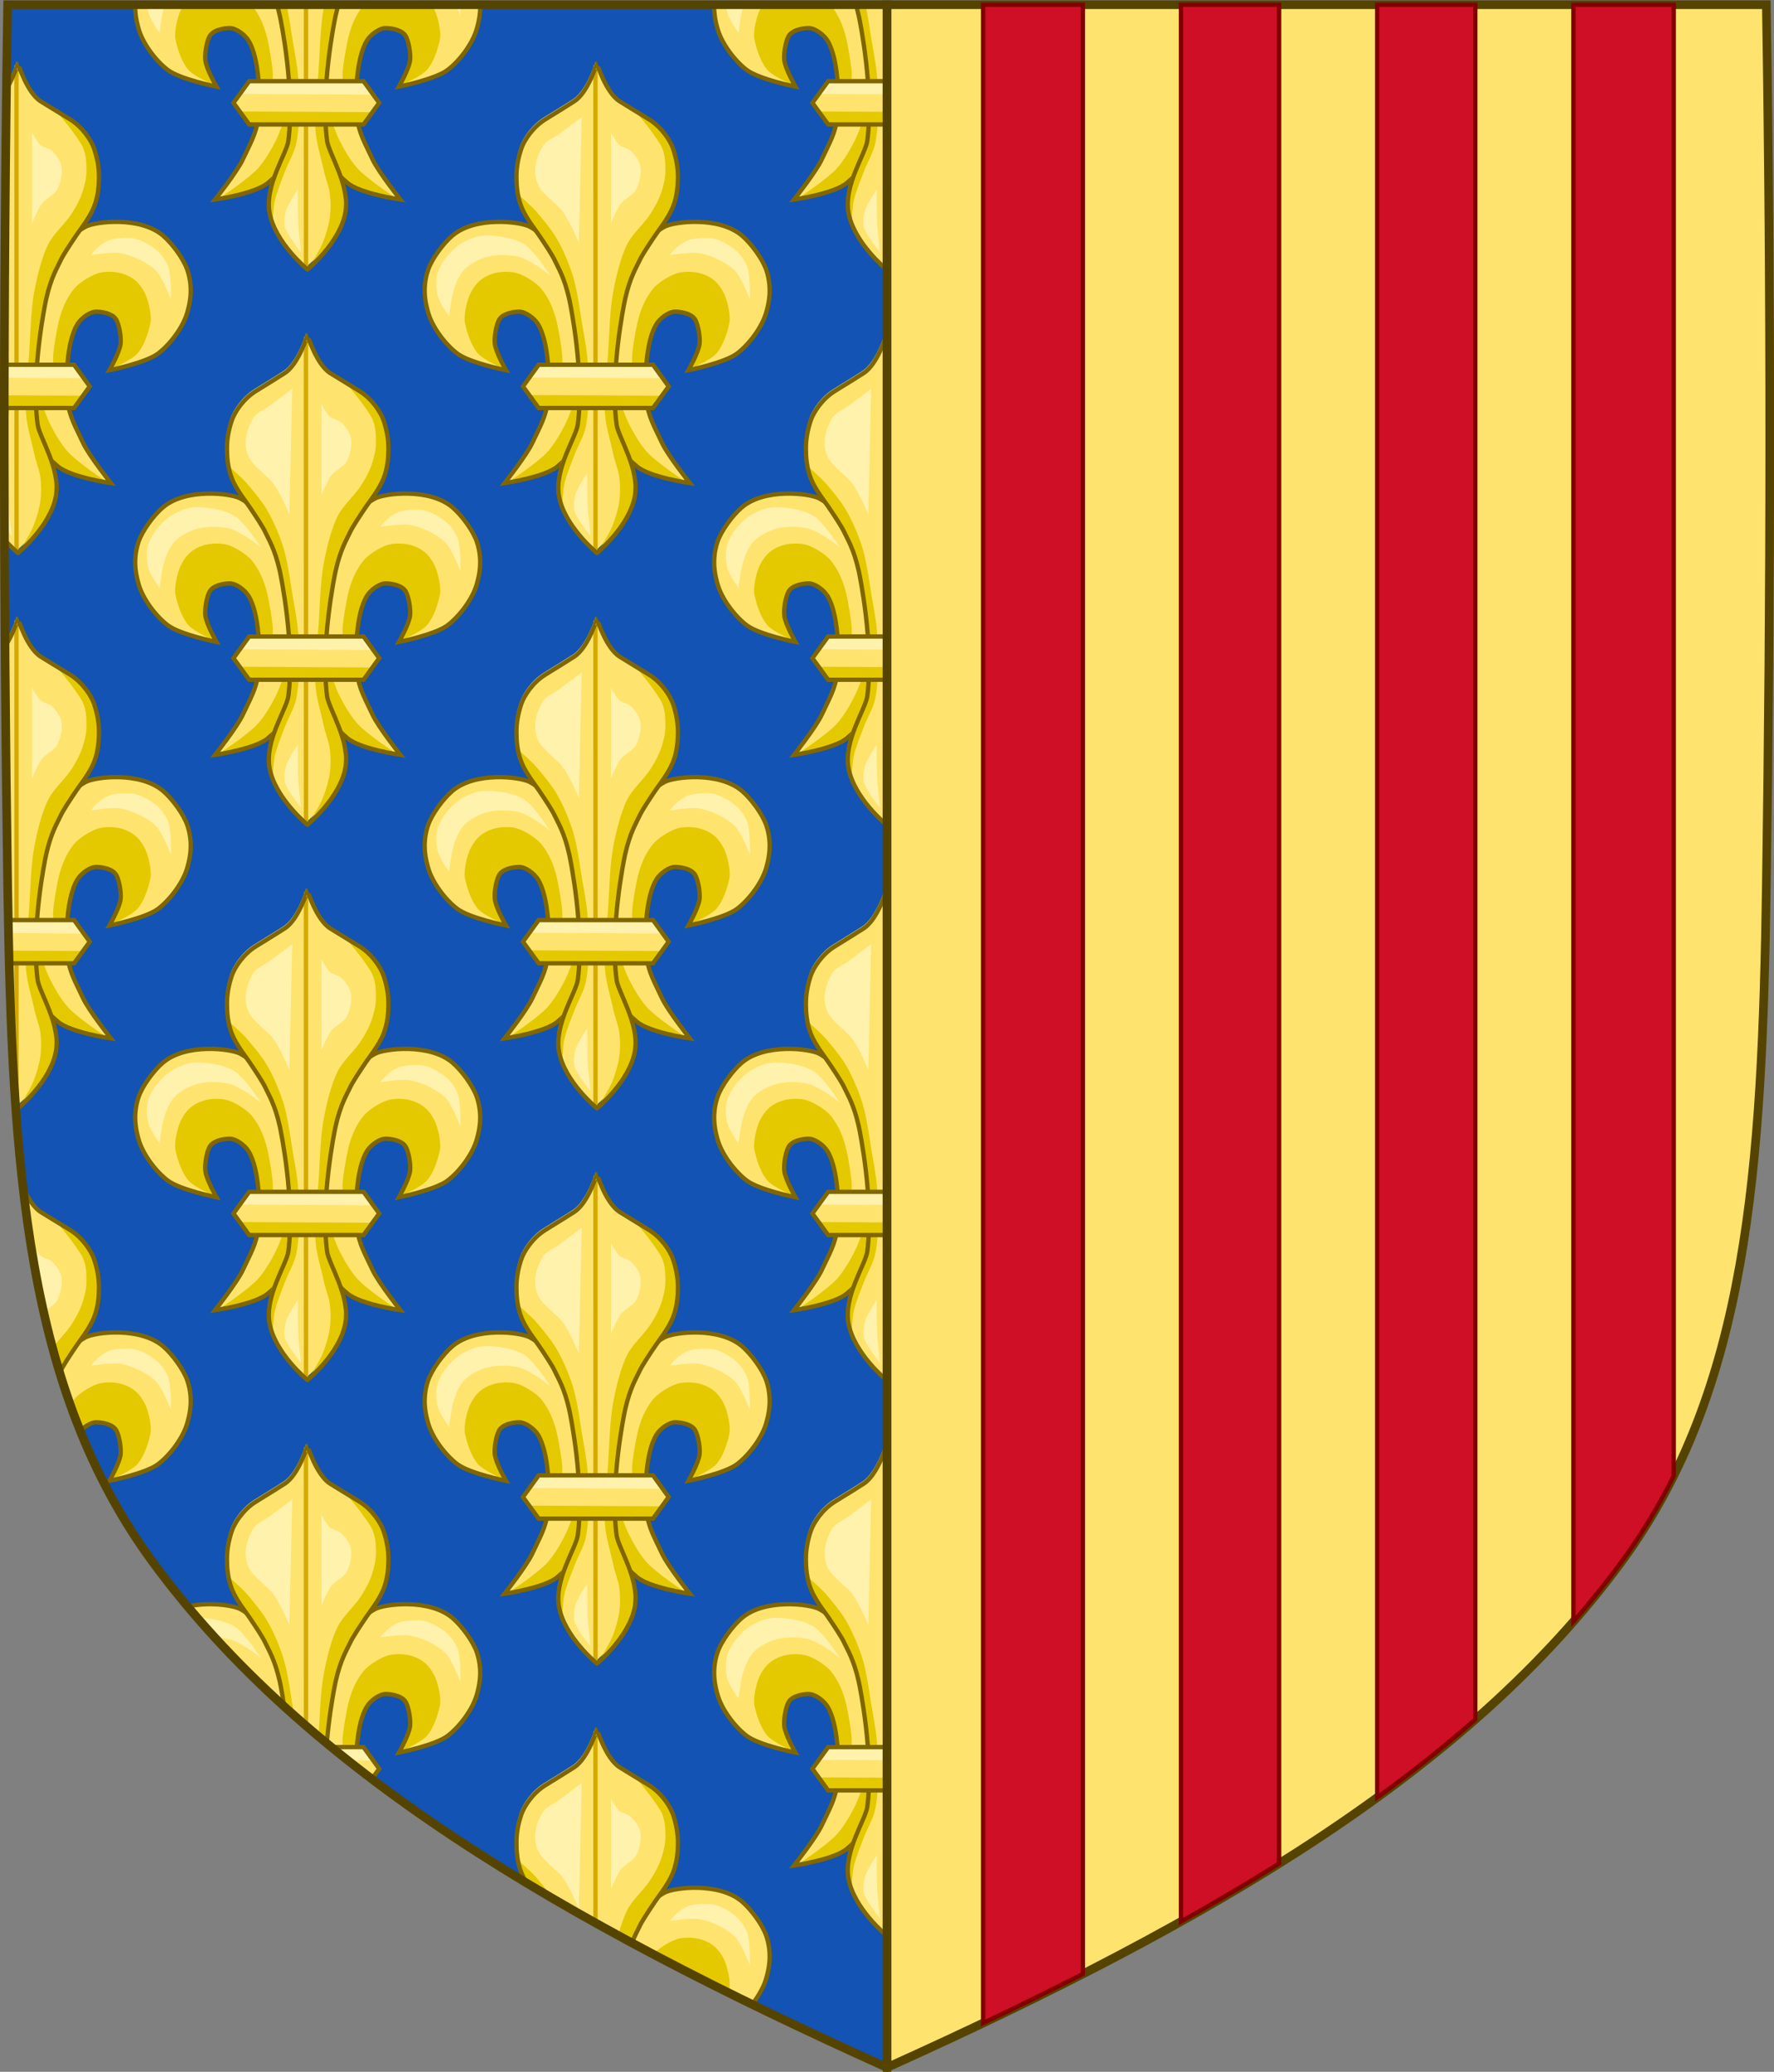
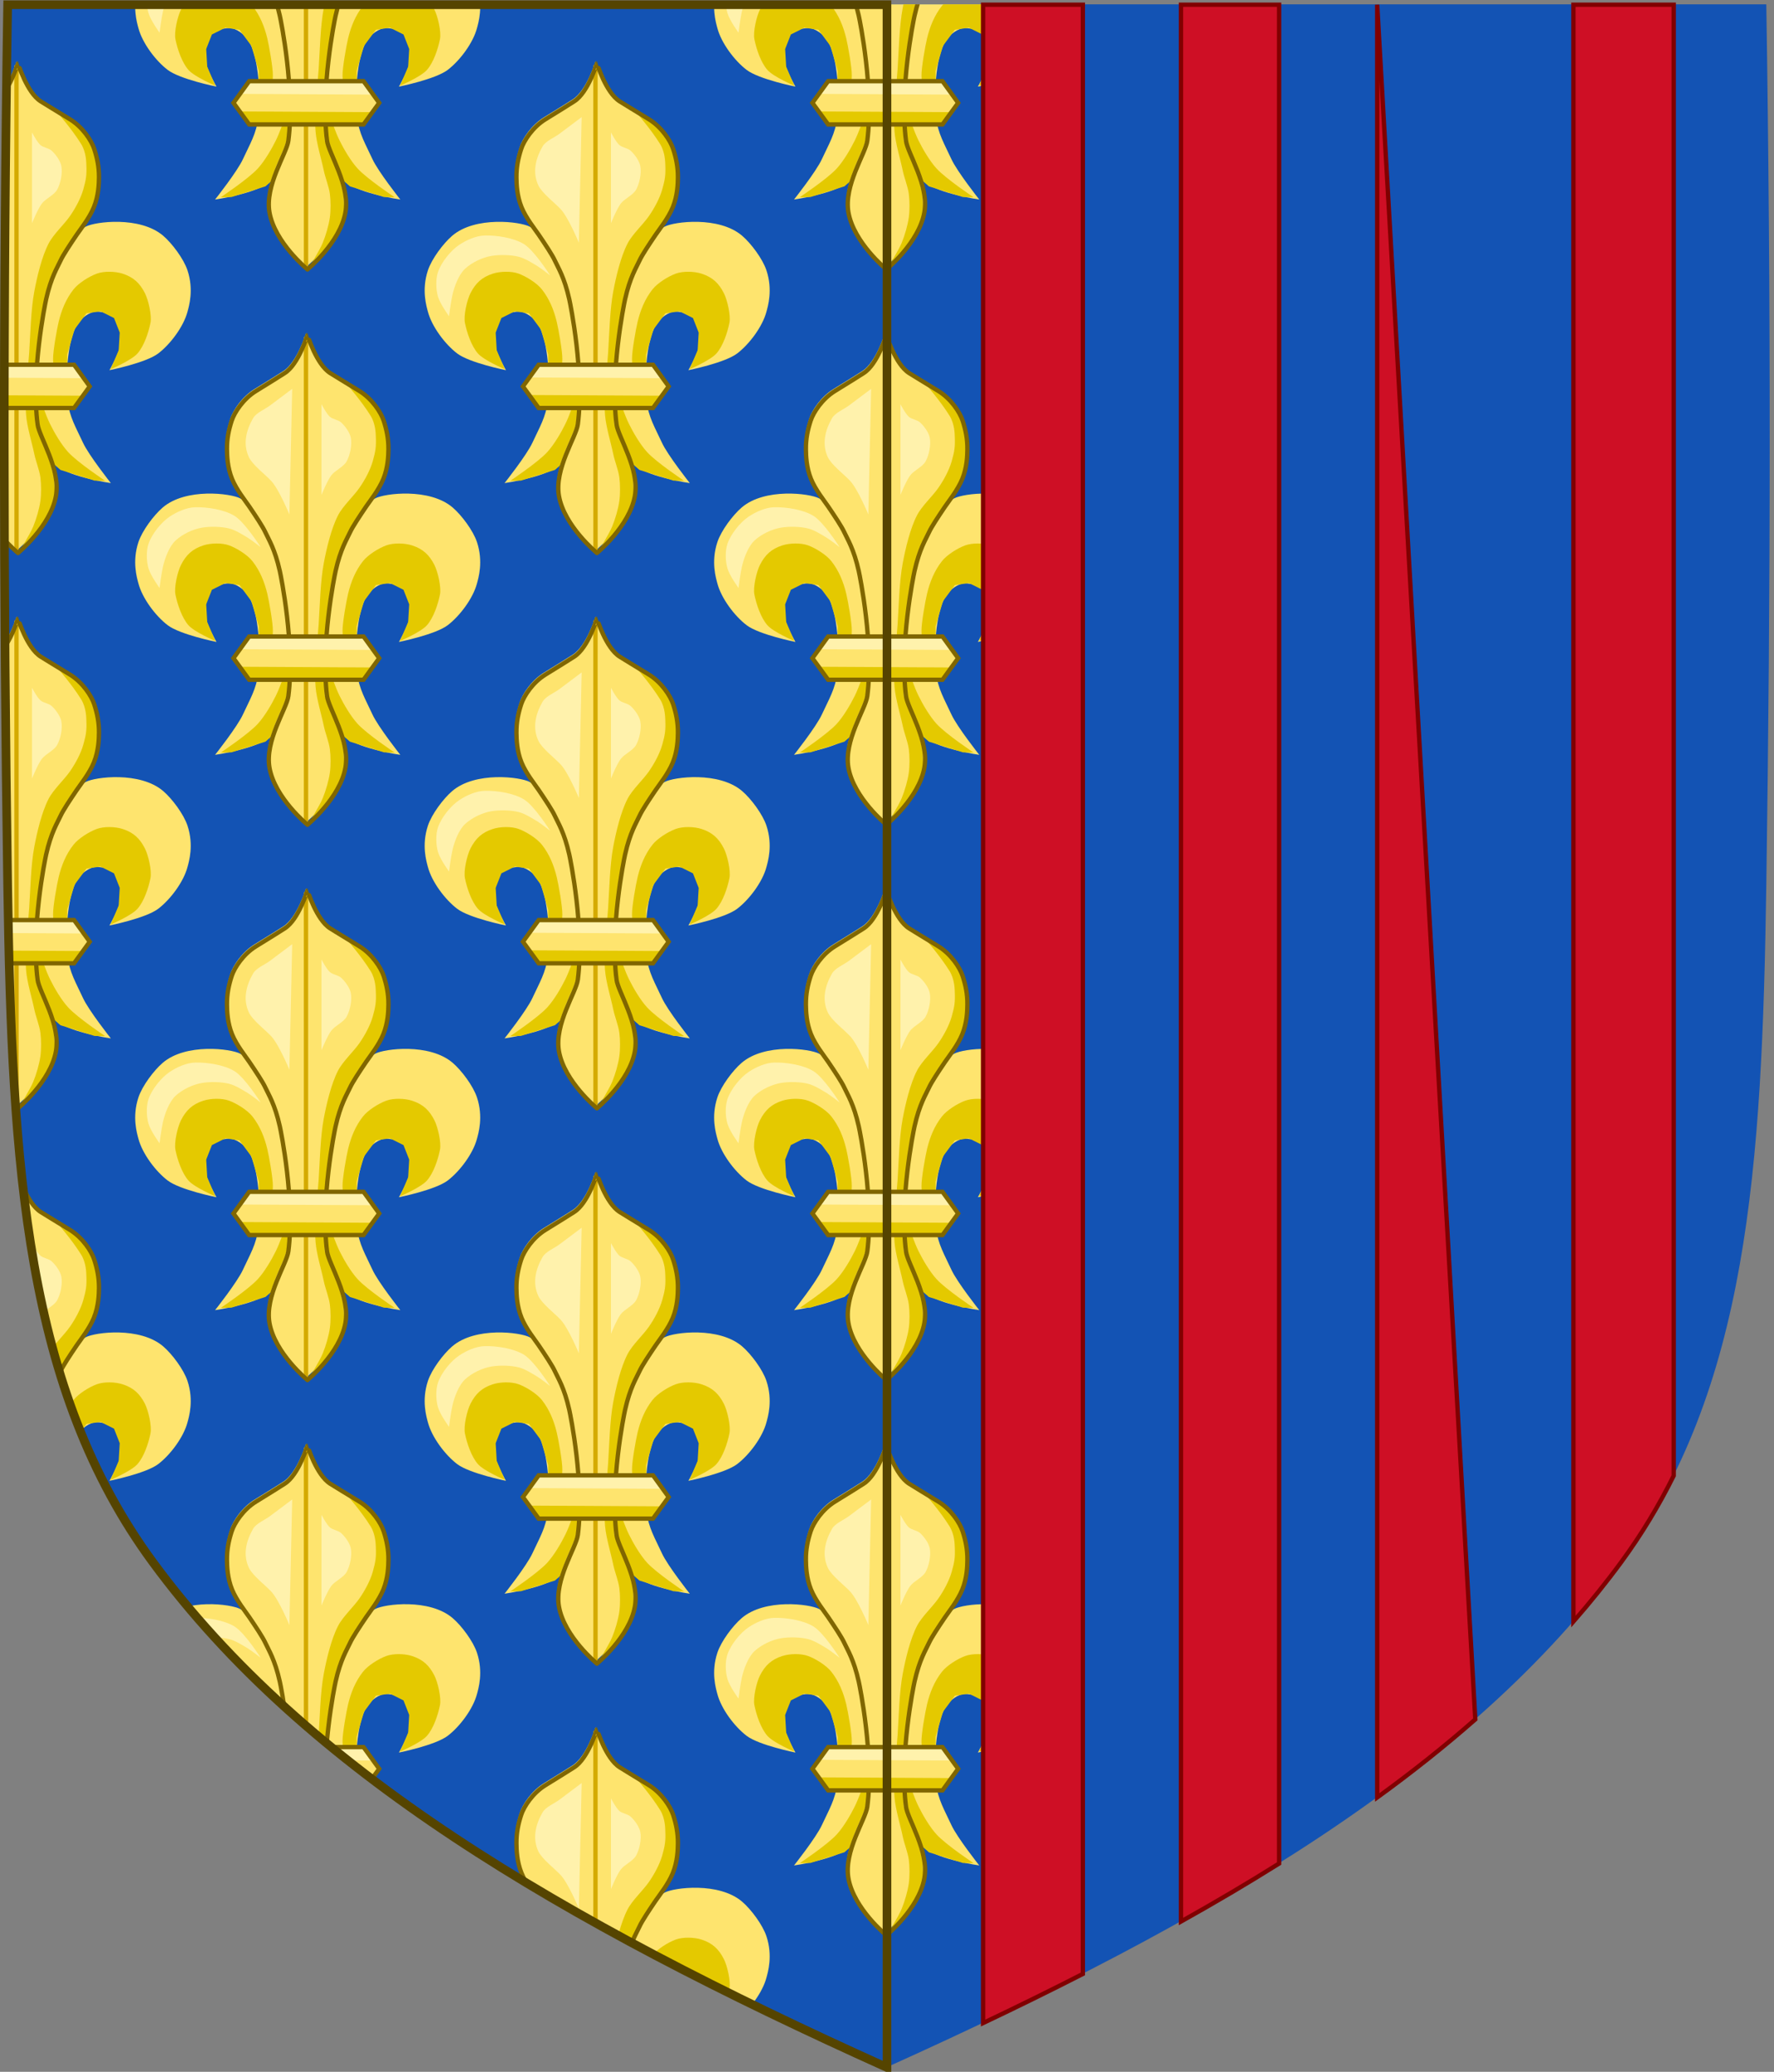
<svg xmlns="http://www.w3.org/2000/svg" xmlns:xlink="http://www.w3.org/1999/xlink" version="1.1" width="409.629" height="478.406" id="svg3240">
  <rect width="100%" height="100%" fill="#808080" stroke="none" />
  <defs id="defs3242">
    <clipPath id="clipPath12150" clipPathUnits="userSpaceOnUse">
      <use height="100%" width="100%" transform="translate(533.158,199.776)" id="use12152" xlink:href="#path7014-6-7-28-3-7-9" y="0" x="0" />
    </clipPath>
  </defs>
  <g transform="translate(-92.529,-25.312)" id="layer1">
    <path d="m 94.298,26.317 c -1.076,67.808 -1.012,135.625 0,203.431 0.975,65.329 4.234,116.31 33.501,156.172 35.255,48.019 93.988,82.671 169.54,116.716 75.551,-34.045 134.285,-68.698 169.54,-116.716 29.267,-39.863 32.526,-90.843 33.501,-156.172 1.012,-67.806 1.076,-135.623 0,-203.431 l -406.082,0 z" id="path7014-6-7-28-3-7-9" style="fill:#1353b4;fill-opacity:1;stroke:none;display:inline" />
    <g clip-path="url(#clipPath12150)" transform="translate(-533.158,-199.776)" id="g12449">
      <g id="g12220" transform="matrix(1.364,0,0,1.364,-228.084,-207.326)">
        <use style="display:inline" x="0" y="0" xlink:href="#g11821" id="use11839" transform="matrix(-1,0,0,1,1356.043,2.7978095e-8)" width="100%" height="100%" />
        <g style="display:inline" id="g11821" transform="translate(-14.662,-3.0279781e-6)">
          <path style="display:inline;opacity:1;vector-effect:none;fill:#fee46e;fill-opacity:1;stroke:none;stroke-width:0.503;stroke-linecap:butt;stroke-linejoin:miter;stroke-miterlimit:4;stroke-dasharray:none;stroke-dashoffset:0;stroke-opacity:1" id="path11823" d="m 701.049,336.875 c -0.369,-3.467 -0.172,-10.006 1.652,-12.978 0.616,-1.004 2.126,-2.173 3.303,-2.124 1.16,0.049 2.756,0.392 3.303,1.416 0.502,0.939 0.827,2.954 0.708,4.011 -0.166,1.469 -1.888,4.483 -1.888,4.483 0,0 6.17,-1.238 8.259,-2.832 2.066,-1.576 4.297,-4.565 4.955,-7.079 0.226,-0.863 1.108,-3.652 -0.006,-6.998 -0.647,-1.942 -2.591,-4.541 -4.097,-5.837 -3.93,-3.383 -11.562,-2.399 -13.123,-1.558 -2.064,1.112 -4.58,3.477 -5.427,5.663 -0.658,1.697 -2.025,6.706 -2.36,8.495 -0.682,3.651 -0.88,5.028 -1.18,8.731 -0.206,2.541 -0.773,4.823 -0.236,7.315 0.289,1.343 0.65,4.424 1.435,6.453 0.789,2.04 2.003,3.026 3.048,3.929 2.135,1.844 8.967,2.832 8.967,2.832 0,0 -3.753,-4.735 -4.719,-6.843 -1.147,-2.503 -2.304,-4.341 -2.596,-7.079 z" />
          <path d="m 707.395,350.409 -1.8,-0.029 -5.764,-1.812 -6.917,-6.094 1.856,-10.901 c 0,0 2,6.573 3.295,9.204 0.752,1.527 1.921,3.515 3.068,4.773 1.604,1.759 6.262,4.858 6.262,4.858 z" id="path6917-9-7-7-1-2-7-0" style="fill:#e4c900;fill-opacity:1;fill-rule:evenodd;stroke:none" />
          <path d="m 708.318,331.523 c 0,0 3.509,-1.48 4.555,-2.67 1.115,-1.269 1.862,-3.528 2.199,-5.183 0.254,-1.247 -0.365,-3.892 -0.942,-5.026 -0.872,-1.713 -1.941,-2.704 -3.769,-3.298 -1.255,-0.408 -3.161,-0.46 -4.398,0 -1.284,0.478 -3.08,1.593 -3.926,2.67 -1.276,1.624 -2.028,3.49 -2.513,5.497 -0.299,1.237 -0.969,5.01 -0.942,6.282 0.024,1.132 0.157,4.712 0.157,4.712 l 2.356,3.926 0.059,-0.179 -0.176,-6.511 v -2.728 l 1.232,-4.224 2.024,-2.728 2.376,-0.352 2.288,1.144 0.968,2.464 -0.176,2.992 -1.369,3.211 z" id="path6919-8-8-2-1-2-1-21" style="display:inline;fill:#e4c900;fill-opacity:1;fill-rule:evenodd;stroke:none;stroke-width:1" />
-           <path d="m 701.049,336.875 c -0.369,-3.467 -0.172,-10.006 1.652,-12.978 0.616,-1.004 2.126,-2.173 3.303,-2.124 1.16,0.049 2.756,0.392 3.303,1.416 0.502,0.939 0.827,2.954 0.708,4.011 -0.166,1.469 -1.888,4.483 -1.888,4.483 0,0 6.17,-1.238 8.259,-2.832 2.066,-1.576 4.297,-4.565 4.955,-7.079 0.226,-0.863 1.108,-3.652 -0.006,-6.998 -0.647,-1.942 -2.591,-4.541 -4.097,-5.837 -3.93,-3.383 -11.562,-2.399 -13.123,-1.558 -2.064,1.112 -4.58,3.477 -5.427,5.663 -0.658,1.697 -2.025,6.706 -2.36,8.495 -0.682,3.651 -0.88,5.028 -1.18,8.731 -0.206,2.541 -0.773,4.823 -0.236,7.315 0.289,1.343 0.65,4.424 1.435,6.453 0.789,2.04 2.003,3.026 3.048,3.929 2.135,1.844 8.967,2.832 8.967,2.832 0,0 -3.753,-4.735 -4.719,-6.843 -1.147,-2.503 -2.304,-4.341 -2.596,-7.079 z" id="path6927-4-1-2-0-0-7-6" style="display:inline;fill:none;stroke:#806600;stroke-width:0.733;stroke-linecap:butt;stroke-linejoin:miter;stroke-miterlimit:4;stroke-dasharray:none;stroke-opacity:1" />
        </g>
        <path style="fill:#fff2ac;fill-opacity:1;fill-rule:evenodd;stroke:none" id="path6929-8-5-60-8-0-23-5" d="m 652.942,322.549 c 0,0 0.305,-2.418 0.575,-3.596 0.332,-1.449 1.063,-3.454 2.158,-4.459 1.157,-1.062 2.91,-1.897 4.459,-2.158 1.362,-0.23 3.263,-0.195 4.603,0.144 1.029,0.26 2.259,1.029 3.165,1.582 0.685,0.418 2.158,1.582 2.158,1.582 0,0 -2.677,-4.245 -4.459,-5.322 -1.738,-1.051 -4.586,-1.491 -6.617,-1.438 -1.476,0.038 -3.086,0.765 -4.315,1.582 -1.459,0.97 -3.026,2.946 -3.596,4.603 -0.407,1.183 -0.357,2.972 0,4.171 0.383,1.285 1.87,3.308 1.87,3.308 z" />
-         <path style="fill:#fff2ac;fill-opacity:1;fill-rule:evenodd;stroke:none" id="path6931-5-3-3-5-8-98-1" d="m 690.341,312.192 c 0,0 3.655,-0.603 5.178,-0.288 1.89,0.391 4.373,1.528 5.754,2.877 1.187,1.16 2.589,4.891 2.589,4.891 0,0 0.116,-3.915 -0.432,-5.466 -0.331,-0.937 -1.113,-2.09 -1.87,-2.733 -1.162,-0.988 -3.078,-2.136 -4.603,-2.158 -0.801,-0.011 -2.634,-0.052 -3.72,0.445 -1.849,0.846 -2.897,2.432 -2.897,2.432 z" />
        <g style="stroke-width:0.783;stroke-miterlimit:4;stroke-dasharray:none" id="g6935-8-5-9-3-1-8-9" transform="matrix(0.642,0,0,0.642,350.318,-186.043)">
          <path style="display:inline;fill:#fee46e;fill-opacity:1;fill-rule:evenodd;stroke:none" id="path6937-3-4-49-7-7-07-9" d="m 510,854 c 0,0 8.581,-7.038 10,-15 1.277,-7.162 -4.41,-15.552 -4.841,-18.925 -1.724,-13.492 1.929,-31.467 2.259,-32.936 1.308,-5.836 2.954,-8.333 3.83,-10.244 0.631,-1.376 2.433,-4.111 4.236,-6.763 1.034,-1.522 3.338,-4.355 4.511,-7.237 1.244,-3.054 1.329,-6.163 1.347,-7.823 0.031,-2.826 -0.503,-5.231 -1.253,-7.532 -0.713,-2.188 -3.037,-5.768 -6.404,-7.826 -3.63,-2.218 -6.565,-4.002 -7.682,-4.708 C 512.314,732.673 510.044,725 510,725 c -0.043,0 -2.314,7.673 -6.003,10.006 -1.117,0.706 -3.918,2.49 -7.548,4.708 -3.367,2.058 -5.691,5.638 -6.404,7.826 -0.75,2.301 -1.284,4.706 -1.253,7.532 0.018,1.66 0.103,4.769 1.347,7.823 1.173,2.882 3.477,5.715 4.511,7.237 1.802,2.652 3.605,5.388 4.236,6.763 0.876,1.911 2.522,4.408 3.83,10.244 0.329,1.469 3.982,19.444 2.259,32.936 C 504.544,823.448 498.723,831.838 500,839 c 1.419,7.962 10,15 10,15 z" />
          <path style="fill:none;stroke:#d4aa00;stroke-width:1.141;stroke-linecap:butt;stroke-linejoin:miter;stroke-miterlimit:4;stroke-dasharray:none;stroke-opacity:1" id="path6939-0-3-6-9-6-5-7" d="M 510,854 509.989,726.045" />
        </g>
        <path style="fill:#e4c900;fill-opacity:1;fill-rule:evenodd;stroke:none" id="path6941-6-6-5-6-7-2-9" d="m 678.146,362.461 4.495,-5.013 1.729,-3.285 -0.346,-4.495 -1.21,-4.668 -1.902,-4.149 v -6.742 l 0.692,-6.742 0.864,-7.434 1.902,-5.878 3.112,-4.322 2.593,-4.495 1.037,-2.42 0.519,-4.322 -0.692,-4.149 -2.189,-3.507 -4.208,-2.889 c 0,0 2.493,2.803 4.128,5.438 0.878,1.415 0.867,3.151 0.885,3.551 0.078,1.71 -0.052,2.502 -0.519,4.149 -0.431,1.523 -1.345,3.194 -2.247,4.495 -1.011,1.458 -2.819,3.09 -3.63,4.668 -1.164,2.262 -1.949,5.626 -2.42,8.125 -0.578,3.069 -0.658,7.257 -0.864,10.373 -0.209,3.161 -0.769,7.388 -0.519,10.546 0.159,2.008 1.028,4.823 1.383,6.569 0.246,1.208 0.88,2.753 1.037,3.976 0.152,1.183 0.162,2.794 0,3.976 -0.183,1.334 -0.696,3.077 -1.21,4.322 -0.567,1.373 -2.42,4.322 -2.42,4.322 z" />
-         <path style="fill:#e4c900;fill-opacity:1;fill-rule:evenodd;stroke:none" id="path6943-2-5-1-3-1-58-0" d="m 672.095,354.855 c 0,0 0.105,-2.683 0.346,-3.803 0.334,-1.556 1.169,-3.524 1.729,-5.013 0.532,-1.415 1.588,-3.189 1.902,-4.668 0.689,-3.249 0.539,-7.749 0.346,-11.064 -0.144,-2.46 -0.864,-5.685 -1.21,-8.125 -0.272,-1.917 -0.782,-4.902 -1.383,-6.742 -0.642,-1.963 -1.692,-4.47 -2.766,-6.234 -0.912,-1.499 -2.148,-2.974 -3.285,-4.312 -0.879,-1.034 -3.285,-3.112 -3.285,-3.112 l 0.334,0.126 0.397,1.852 1.587,2.645 1.587,2.91 2.645,4.1 1.719,4.365 0.926,4.629 0.794,6.349 0.397,6.349 v 5.952 l -1.455,3.042 -1.719,4.629 -0.529,3.836 z" />
        <path style="display:inline;fill:none;stroke:#806600;stroke-width:0.733;stroke-linecap:butt;stroke-linejoin:miter;stroke-miterlimit:4;stroke-dasharray:none;stroke-opacity:1" id="path6945-2-9-3-1-4-7-6" d="m 677.979,362.628 c 0,0 5.513,-4.522 6.425,-9.637 0.82,-4.602 -2.833,-9.991 -3.11,-12.159 -1.107,-8.668 1.24,-20.216 1.451,-21.16 0.84,-3.75 1.898,-5.354 2.461,-6.582 0.405,-0.884 1.563,-2.641 2.721,-4.345 0.665,-0.978 2.144,-2.798 2.898,-4.649 0.799,-1.962 0.854,-3.96 0.865,-5.026 0.02,-1.816 -0.323,-3.361 -0.805,-4.839 -0.458,-1.405 -1.951,-3.706 -4.114,-5.028 -2.332,-1.425 -4.218,-2.571 -4.935,-3.025 -2.37,-1.499 -3.829,-6.429 -3.857,-6.429 -0.028,0 -1.487,4.93 -3.857,6.429 -0.717,0.454 -2.517,1.6 -4.849,3.025 -2.163,1.322 -3.656,3.622 -4.114,5.028 -0.482,1.479 -0.825,3.023 -0.805,4.839 0.012,1.066 0.066,3.064 0.865,5.026 0.754,1.851 2.234,3.672 2.898,4.649 1.158,1.704 2.316,3.461 2.721,4.345 0.563,1.228 1.621,2.832 2.461,6.582 0.212,0.944 2.559,12.492 1.451,21.16 -0.277,2.167 -4.017,7.557 -3.196,12.159 0.912,5.116 6.425,9.637 6.425,9.637 z" />
        <path style="fill:#fff2ac;fill-opacity:1;fill-rule:evenodd;stroke:none" id="path6947-5-5-2-5-8-44-5" d="m 674.922,310.104 0.473,-21.263 c 0,0 -2.646,1.985 -3.78,2.835 -0.851,0.638 -2.305,1.205 -2.835,2.126 -1.21,2.103 -1.742,4.42 -0.709,6.615 0.611,1.299 2.806,2.963 3.78,4.016 1.314,1.42 3.071,5.67 3.071,5.67 z" />
        <path style="fill:#fff2ac;fill-opacity:1;fill-rule:evenodd;stroke:none" id="path6949-2-4-6-8-1-17-17" d="m 680.356,306.796 v -15.357 c 0,0 0.843,1.619 1.418,2.126 0.475,0.42 1.419,0.52 1.89,0.945 0.686,0.619 1.474,1.692 1.654,2.599 0.238,1.2 -0.118,2.945 -0.709,4.016 -0.509,0.923 -1.963,1.523 -2.599,2.363 -0.67,0.884 -1.654,3.308 -1.654,3.308 z" />
-         <path style="fill:#fff2ac;fill-opacity:1;fill-rule:evenodd;stroke:none" id="path6951-2-9-9-0-8-84-9" d="m 676.492,355.938 c -0.197,-2.047 -0.152,-6.852 -0.152,-6.852 0,0 -1.747,2.584 -2.04,3.753 -0.155,0.619 -0.309,1.957 -0.149,2.575 0.366,1.413 2.751,4.312 2.751,4.312 0,0 -0.319,-2.847 -0.41,-3.789 z" />
        <g style="stroke-width:0.783;stroke-miterlimit:4;stroke-dasharray:none" id="g6955-7-1-0-9-5-1-7" transform="matrix(0.642,0,0,0.642,360.224,-192.235)">
          <g style="stroke-width:0.783;stroke-miterlimit:4;stroke-dasharray:none" id="g6957-1-7-0-2-3-3-3">
            <path style="display:inline;fill:#fee46e;fill-opacity:1;fill-rule:evenodd;stroke:none" id="path6959-5-5-39-4-1-4-59" d="m 513.859,820.357 -4.128,-5.718 h -30.15 l -4.143,5.718 4.143,5.692 h 30.15 z" />
            <g style="stroke-width:0.783;stroke-miterlimit:4;stroke-dasharray:none" id="g6961-2-5-5-3-9-4-2">
              <g style="stroke-width:0.783;stroke-miterlimit:4;stroke-dasharray:none" id="g6963-1-4-3-3-3-2-83">
                <g style="stroke-width:0.783;stroke-miterlimit:4;stroke-dasharray:none" id="g6965-1-1-1-9-9-0-9">
                  <path style="fill:#fff2ac;fill-opacity:1;fill-rule:evenodd;stroke:none" id="path6967-0-8-1-0-1-7-8" d="m 477.697,817.991 34.196,0.185 -2.526,-3.574 -29.883,-0.062 -1.787,3.45 z" />
                  <path style="display:inline;fill:#e4c900;fill-opacity:1;fill-rule:evenodd;stroke:none" id="path6969-1-8-2-5-0-30-7" d="m 511.751,822.802 -34.196,-0.185 2.526,3.574 29.883,0.062 1.787,-3.45 z" />
                  <path style="display:inline;fill:none;stroke:#806600;stroke-width:1.141;stroke-linecap:butt;stroke-linejoin:miter;stroke-miterlimit:4;stroke-dasharray:none;stroke-opacity:1" id="path6971-8-3-6-5-4-0-4" transform="translate(-590.361,443.373)" d="m 1104.22,376.983 -4.128,-5.718 h -30.15 l -4.143,5.718 4.143,5.692 h 30.15 z" />
                </g>
              </g>
            </g>
          </g>
        </g>
      </g>
      <use xlink:href="#g12220" height="478.319" width="409.649" y="0" x="0" id="use12251" transform="translate(133.683)" />
      <use xlink:href="#g12220" height="478.319" width="409.649" y="0" x="0" id="use12253" transform="translate(-66.841,65.477)" />
      <use xlink:href="#g12220" height="478.319" width="409.649" y="0" x="0" id="use12255" transform="translate(66.842,65.477)" />
      <use xlink:href="#g12220" height="478.319" width="409.649" y="0" x="0" id="use12269" transform="translate(133.683,128.227)" />
      <use xlink:href="#g12220" height="478.319" width="409.649" y="0" x="0" id="use12271" transform="translate(-66.841,193.704)" />
      <use xlink:href="#g12220" height="478.319" width="409.649" y="0" x="0" id="use12273" transform="translate(66.842,193.704)" />
      <use xlink:href="#g12220" height="478.319" width="409.649" y="0" x="0" id="use12277" transform="translate(0,128.227)" />
      <use xlink:href="#g12220" height="478.319" width="409.649" y="0" x="0" id="use12372" transform="translate(133.683,256.453)" />
      <use xlink:href="#g12220" height="478.319" width="409.649" y="0" x="0" id="use12374" transform="translate(-66.841,321.931)" />
      <use xlink:href="#g12220" height="478.319" width="409.649" y="0" x="0" id="use12376" transform="translate(66.842,321.931)" />
      <use xlink:href="#g12220" height="478.319" width="409.649" y="0" x="0" id="use12380" transform="translate(0,256.453)" />
      <use xlink:href="#g12220" height="478.319" width="409.649" y="0" x="0" id="use12417" transform="translate(133.683,384.68)" />
      <use xlink:href="#g12220" height="478.319" width="409.649" y="0" x="0" id="use12421" transform="translate(66.842,450.157)" />
      <use xlink:href="#g12220" height="478.319" width="409.649" y="0" x="0" id="use12425" transform="translate(0,384.68)" />
    </g>
-     <path id="path79" d="m 297.353,502.72 c 75.551,-34.045 134.284,-68.698 169.539,-116.717 29.267,-39.863 32.527,-90.843 33.502,-156.172 1.012,-67.806 1.076,-135.624 0,-203.432 H 297.353 Z" style="display:inline;opacity:1;vector-effect:none;fill:#fee46e;fill-opacity:1;stroke:#554400;stroke-width:2;stroke-linecap:butt;stroke-linejoin:miter;stroke-miterlimit:4;stroke-dasharray:none;stroke-dashoffset:0;stroke-opacity:1;marker:none;font-variant-east_asian:normal" />
    <path style="display:inline;opacity:1;vector-effect:none;fill:none;fill-opacity:1;stroke:#554400;stroke-width:2;stroke-linecap:butt;stroke-linejoin:miter;stroke-miterlimit:4;stroke-dasharray:none;stroke-dashoffset:0;stroke-opacity:1;marker:none" d="M 297.339,502.72 C 221.787,468.674 163.055,434.021 127.8,386.003 98.533,346.14 95.273,295.16 94.298,229.831 c -1.012,-67.806 -1.076,-135.624 0,-203.432 H 297.339 Z" id="path2027" />
-     <path id="rect4725" d="M 319.533,26.398 V 492.457 c 7.891,-3.753 15.569,-7.527 23.033,-11.342 V 26.398 Z m 45.688,0 V 469.018 c 7.842,-4.386 15.399,-8.846 22.658,-13.398 V 26.398 Z m 45.311,0 V 440.369 c 8.019,-5.819 15.578,-11.818 22.656,-18.035 V 26.398 Z m 45.311,0 V 399.752 c 3.903,-4.464 7.594,-9.041 11.051,-13.75 4.666,-6.355 8.665,-12.996 12.105,-19.93 V 26.398 Z" style="color:#000000;display:inline;overflow:visible;visibility:visible;opacity:1;vector-effect:none;fill:#ce0f25;fill-opacity:1;fill-rule:nonzero;stroke:#800000;stroke-width:1;stroke-linecap:butt;stroke-linejoin:miter;stroke-miterlimit:4;stroke-dasharray:none;stroke-dashoffset:0;stroke-opacity:1;marker:none;marker-start:none;marker-mid:none;marker-end:none;paint-order:normal;enable-background:accumulate" />
+     <path id="rect4725" d="M 319.533,26.398 V 492.457 c 7.891,-3.753 15.569,-7.527 23.033,-11.342 V 26.398 Z m 45.688,0 V 469.018 c 7.842,-4.386 15.399,-8.846 22.658,-13.398 V 26.398 Z m 45.311,0 V 440.369 c 8.019,-5.819 15.578,-11.818 22.656,-18.035 Z m 45.311,0 V 399.752 c 3.903,-4.464 7.594,-9.041 11.051,-13.75 4.666,-6.355 8.665,-12.996 12.105,-19.93 V 26.398 Z" style="color:#000000;display:inline;overflow:visible;visibility:visible;opacity:1;vector-effect:none;fill:#ce0f25;fill-opacity:1;fill-rule:nonzero;stroke:#800000;stroke-width:1;stroke-linecap:butt;stroke-linejoin:miter;stroke-miterlimit:4;stroke-dasharray:none;stroke-dashoffset:0;stroke-opacity:1;marker:none;marker-start:none;marker-mid:none;marker-end:none;paint-order:normal;enable-background:accumulate" />
  </g>
</svg>